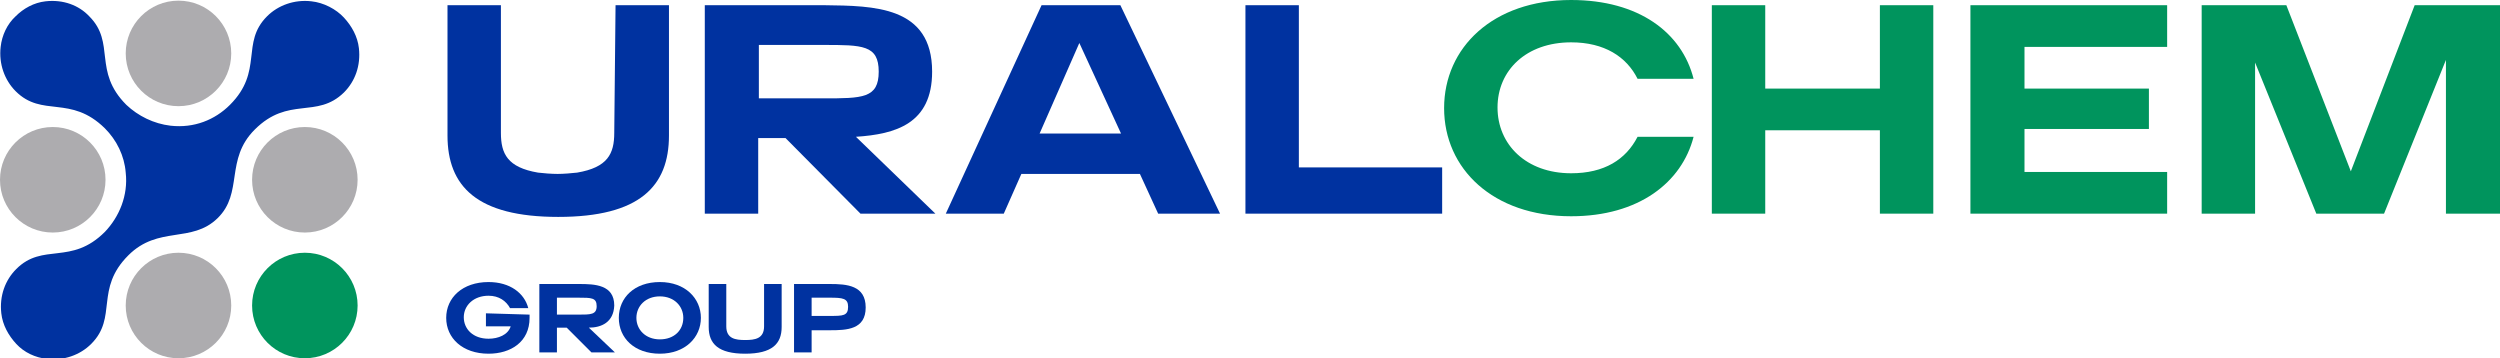
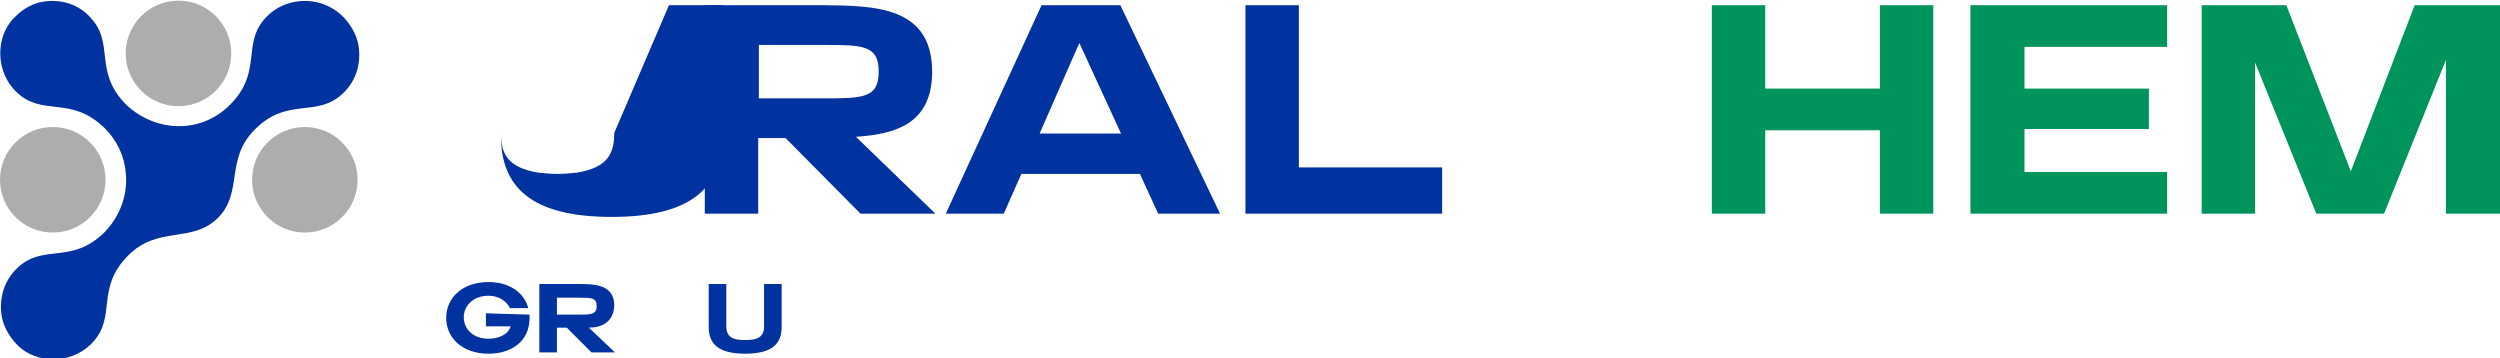
<svg xmlns="http://www.w3.org/2000/svg" version="1.1" id="_Слой_2" x="0px" y="0px" viewBox="0 0 383.8 55" style="enable-background:new 0 0 383.8 55;" xml:space="preserve">
  <style type="text/css"> .st0{fill:#00945D;} .st1{fill:#ADACAF;} .st2{fill:#0032A0;} </style>
  <g id="_Слой_1-2">
    <g>
      <g>
-         <circle class="st0" cx="46.8" cy="46.9" r="8.1" />
        <circle class="st1" cx="27.4" cy="8.2" r="8.1" />
        <circle class="st1" cx="8.1" cy="27.6" r="8.1" />
        <circle class="st1" cx="46.8" cy="27.6" r="8.1" />
-         <circle class="st1" cx="27.4" cy="46.9" r="8.1" />
        <path class="st2" d="M47.8,0.2c-2.6-0.3-5.1,0.6-6.8,2.3l0,0c-4.1,4.1-0.5,8.4-5.7,13.6c-2.3,2.3-5.5,3.6-9.1,3.2 c-2.6-0.3-5-1.5-6.8-3.2c-5.2-5.2-1.6-9.5-5.7-13.6l0,0C12.1,0.8,9.7-0.1,7,0.2C5.2,0.4,3.6,1.3,2.4,2.5C1.1,3.7,0.3,5.4,0.1,7.2 c-0.3,2.6,0.6,5.1,2.3,6.8l0,0c4.1,4.1,8.4,0.5,13.7,5.7c1.8,1.8,3,4.2,3.2,6.8c0.4,3.5-1,6.8-3.2,9.1c-5.2,5.2-9.5,1.6-13.6,5.7 l0,0c-1.7,1.7-2.6,4.1-2.3,6.8c0.2,1.8,1.1,3.4,2.3,4.7s2.9,2.1,4.7,2.3c2.6,0.3,5.1-0.6,6.8-2.3l0,0c4.1-4.1,0.5-8.4,5.7-13.6 c4.6-4.6,9.7-1.8,13.7-5.7s1.1-9,5.7-13.6c5.2-5.2,9.5-1.6,13.7-5.7l0,0c1.7-1.7,2.6-4.1,2.3-6.8c-0.2-1.8-1.1-3.4-2.3-4.7 S49.7,0.4,47.8,0.2L47.8,0.2z" />
      </g>
      <g>
        <path class="st2" d="M81.3,48.3v0.5c0,3.7-2.9,5.5-6.3,5.5c-4,0-6.5-2.4-6.5-5.5s2.5-5.5,6.5-5.5c3.3,0,5.5,1.7,6.1,4h-2.8 c-0.6-1.1-1.7-1.9-3.3-1.9c-2.3,0-3.8,1.5-3.8,3.3s1.4,3.3,3.8,3.3c1.5,0,3-0.6,3.4-1.9h-3.8v-2L81.3,48.3L81.3,48.3z" />
        <path class="st2" d="M90.4,50.3l4,3.8h-3.6L87,50.3h-1.5v3.8h-2.7V43.6h6.1c2.4,0,5.4,0.1,5.4,3.3C94.2,49.5,92.3,50.3,90.4,50.3 L90.4,50.3z M85.5,48.3h3.3c1.9,0,2.8,0,2.8-1.3s-0.8-1.3-2.8-1.3h-3.3V48.3z" />
-         <path class="st2" d="M107.6,48.8c0,3-2.4,5.5-6.3,5.5S95,51.9,95,48.8s2.4-5.5,6.3-5.5S107.6,45.8,107.6,48.8z M104.9,48.8 c0-1.8-1.4-3.3-3.6-3.3s-3.6,1.5-3.6,3.3s1.4,3.3,3.6,3.3S104.9,50.7,104.9,48.8z" />
        <path class="st2" d="M117.3,43.6h2.7v6.6c0,2.6-1.5,4.1-5.6,4.1s-5.6-1.5-5.6-4.1v-6.6h2.7v6.5c0,1.9,1.4,2.1,2.9,2.1 s2.9-0.2,2.9-2.1V43.6z" />
-         <path class="st2" d="M127.4,50.7h-2.8v3.4h-2.7V43.6h5.5c2.6,0,5.5,0.2,5.5,3.6S130,50.7,127.4,50.7L127.4,50.7z M130.2,47.1 c0-1.3-0.8-1.4-2.8-1.4h-2.8v2.8h2.8C129.4,48.5,130.2,48.5,130.2,47.1L130.2,47.1z" />
      </g>
      <g>
        <g>
-           <path class="st0" d="M241.2,6.5c5.1,0,8.5,2.2,10.2,5.6h8.6C258.2,5,251.6,0,241.2,0c-12,0-19.5,7.3-19.5,16.6 s7.5,16.6,19.5,16.6c10.4,0,17-5.2,18.8-12.2h-8.6c-1.8,3.5-5.1,5.6-10.2,5.6c-6.9,0-11.3-4.4-11.3-10.1S234.3,6.5,241.2,6.5" />
          <polygon class="st0" points="288.6,13.6 271,13.6 271,0.8 262.8,0.8 262.8,32.8 271,32.8 271,20 288.6,20 288.6,32.8 296.8,32.8 296.8,0.8 288.6,0.8 " />
          <polygon class="st0" points="370.7,0.8 360.9,26.3 351,0.8 338,0.8 338,32.8 346.2,32.8 346.2,9.6 355.6,32.8 366,32.8 375.5,9.2 375.5,32.8 383.8,32.8 383.8,0.8 " />
          <polygon class="st0" points="302.5,32.8 332.7,32.8 332.7,26.4 310.8,26.4 310.8,19.8 329.9,19.8 329.9,13.6 310.8,13.6 310.8,7.2 332.7,7.2 332.7,0.8 302.5,0.8 " />
        </g>
        <g>
-           <path class="st2" d="M94.3,20.4c0,3.2-1,5.3-5.7,6.1c-0.9,0.1-2.1,0.2-3,0.2s-2.2-0.1-3-0.2c-4.7-0.8-5.7-2.9-5.7-6.1V0.8h-8.2 v20c0,7.8,4.5,12.5,17,12.5s17-4.7,17-12.5v-20h-8.2L94.3,20.4L94.3,20.4z" />
+           <path class="st2" d="M94.3,20.4c0,3.2-1,5.3-5.7,6.1c-0.9,0.1-2.1,0.2-3,0.2s-2.2-0.1-3-0.2c-4.7-0.8-5.7-2.9-5.7-6.1V0.8v20c0,7.8,4.5,12.5,17,12.5s17-4.7,17-12.5v-20h-8.2L94.3,20.4L94.3,20.4z" />
          <polygon class="st2" points="199.4,0.8 191.2,0.8 191.2,32.8 221.4,32.8 221.4,25.7 199.4,25.7 " />
          <path class="st2" d="M143.1,11c0-10.1-9-10.1-16.5-10.2h-18.4v32h8.2V21.2h4.2l11.5,11.6h11.5l-12.2-11.8 C137.5,20.6,143.1,19,143.1,11 M116.5,15.1V6.9h9.9c6,0,8.5,0,8.5,4.1s-2.5,4.1-8.5,4.1L116.5,15.1L116.5,15.1z" />
          <path class="st2" d="M159.9,0.8l-14.7,32h8.9l2.7-6.1H175l2.8,6.1h9.5L172,0.8H159.9z M159.6,20.5l6.1-13.9l6.4,13.9H159.6 L159.6,20.5z" />
        </g>
      </g>
    </g>
  </g>
</svg>